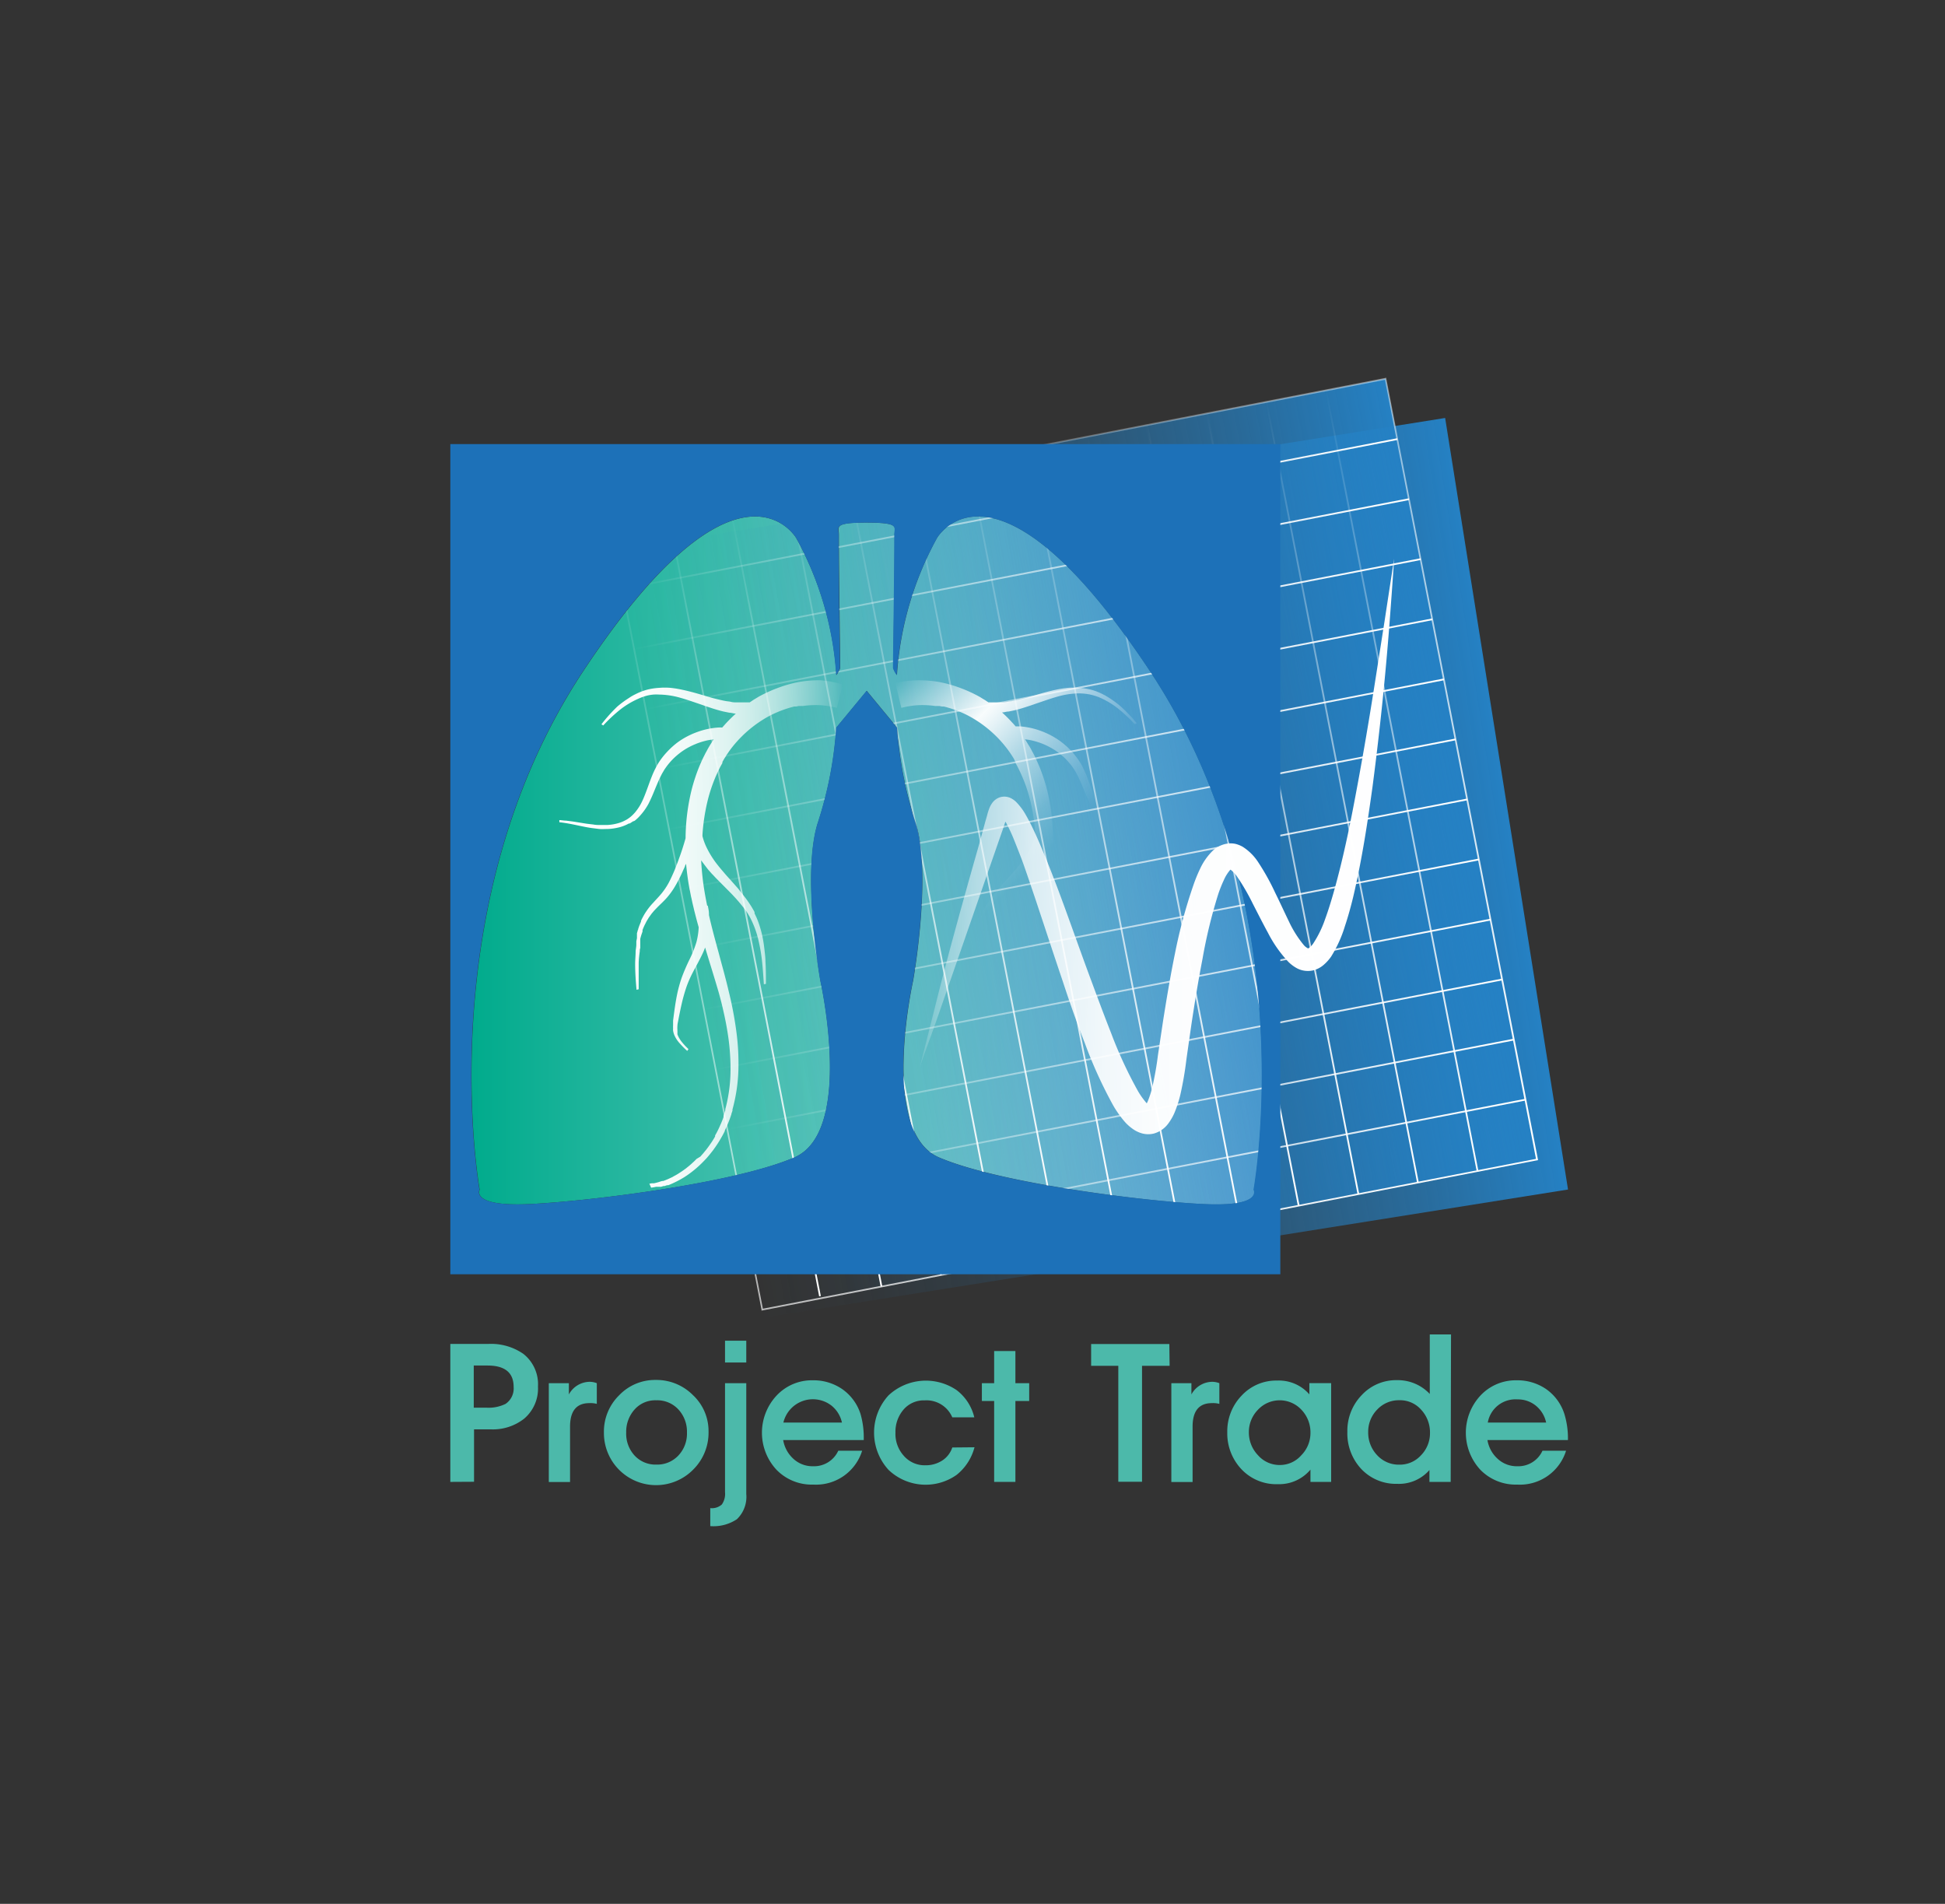
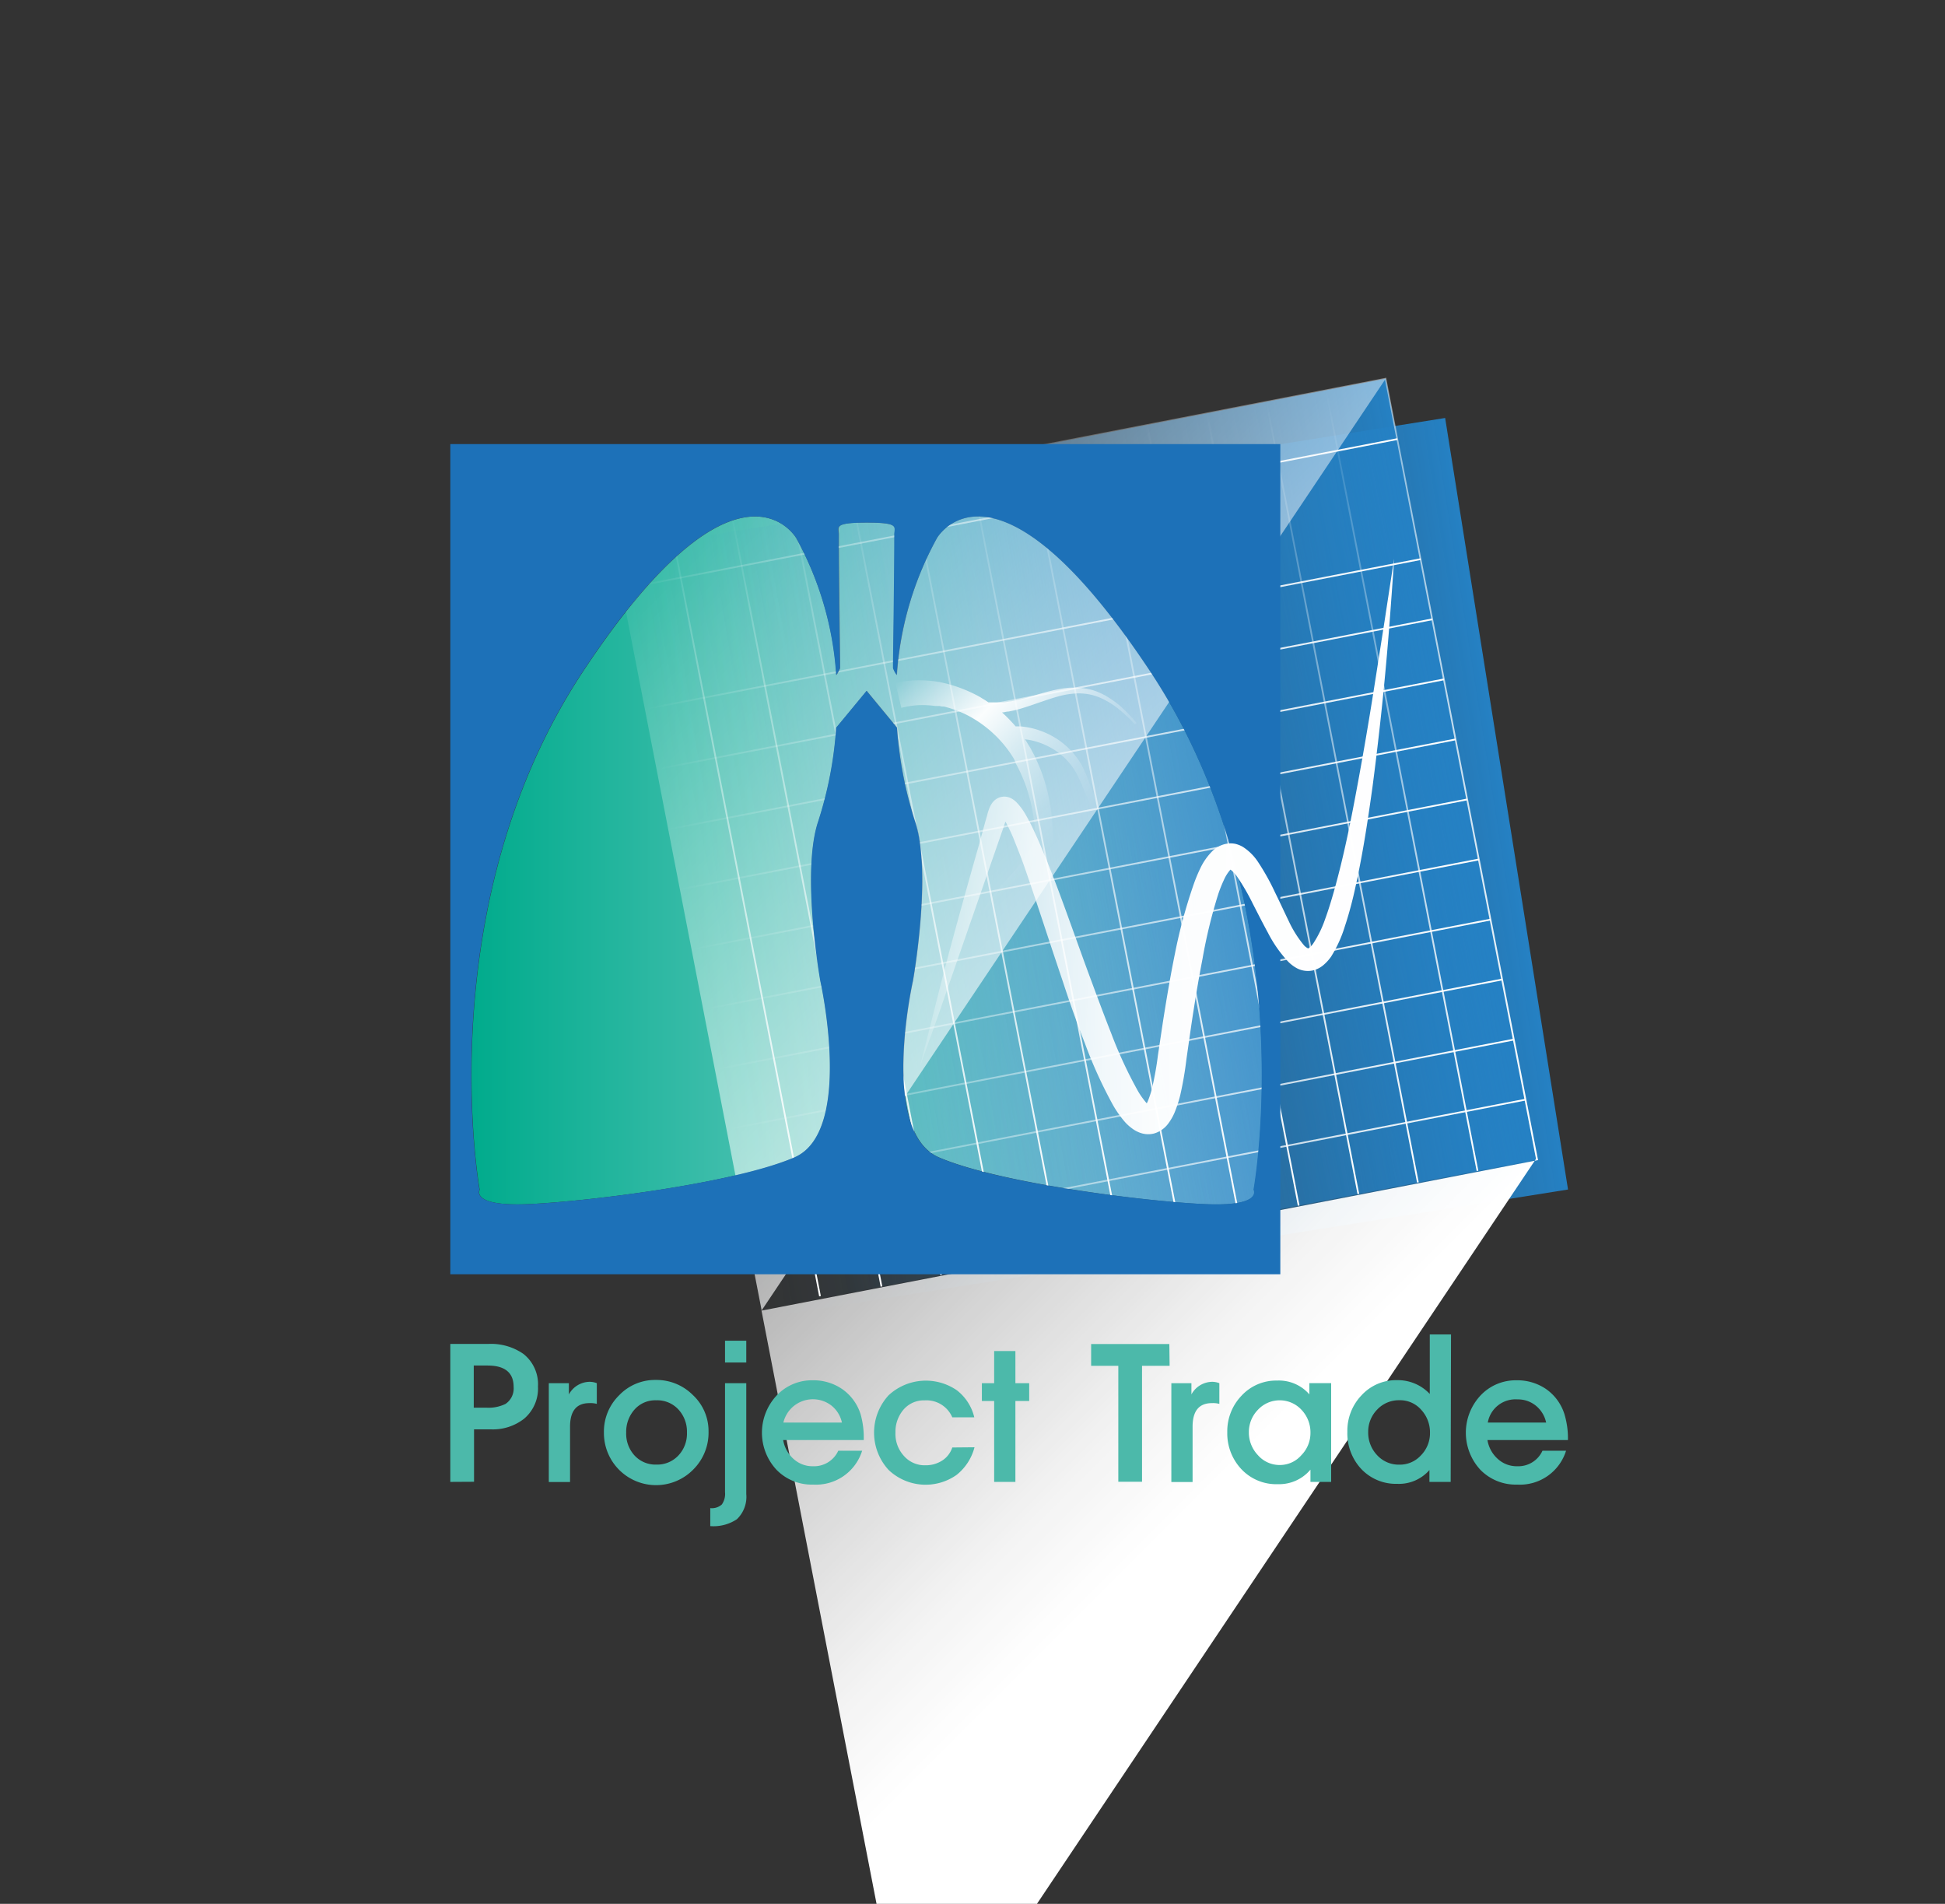
<svg xmlns="http://www.w3.org/2000/svg" xmlns:xlink="http://www.w3.org/1999/xlink" id="Layer_1" data-name="Layer 1" viewBox="0 0 282 276">
  <rect x="0" y="0" width="282" height="276" fill="#333333" stroke="none" />
  <defs>
    <style>.cls-1{fill:url(#linear-gradient);}.cls-2{fill:url(#linear-gradient-2);}.cls-3{fill:url(#linear-gradient-3);}.cls-4{fill:url(#linear-gradient-4);}.cls-5{fill:url(#linear-gradient-5);}.cls-6{fill:url(#linear-gradient-6);}.cls-7{fill:url(#linear-gradient-7);}.cls-8{fill:url(#linear-gradient-8);}.cls-9{fill:url(#linear-gradient-9);}.cls-10{fill:url(#linear-gradient-10);}.cls-11{fill:url(#linear-gradient-11);}.cls-12{fill:url(#linear-gradient-12);}.cls-13{fill:url(#linear-gradient-13);}.cls-14{fill:url(#linear-gradient-14);}.cls-15{fill:url(#linear-gradient-15);}.cls-16{fill:url(#linear-gradient-16);}.cls-17{fill:url(#linear-gradient-17);}.cls-18{fill:url(#linear-gradient-18);}.cls-19{fill:url(#linear-gradient-19);}.cls-20{fill:url(#linear-gradient-20);}.cls-21{fill:url(#linear-gradient-21);}.cls-22{fill:url(#linear-gradient-22);}.cls-23{fill:url(#linear-gradient-23);}.cls-24{fill:url(#linear-gradient-24);}.cls-25{fill:url(#linear-gradient-25);}.cls-26{fill:url(#linear-gradient-26);}.cls-27{fill:url(#linear-gradient-27);}.cls-28{fill:url(#linear-gradient-28);}.cls-29{fill:url(#linear-gradient-29);}.cls-30{fill:url(#linear-gradient-30);}.cls-31{fill:url(#linear-gradient-31);}.cls-32{fill:url(#linear-gradient-32);}.cls-33{fill:url(#linear-gradient-33);}.cls-34{fill:url(#linear-gradient-34);}.cls-35{fill:url(#linear-gradient-35);}.cls-36{fill:url(#linear-gradient-36);}.cls-37{fill:url(#linear-gradient-37);}.cls-38{fill:url(#linear-gradient-38);}.cls-39{fill:url(#linear-gradient-39);}.cls-40{fill:url(#linear-gradient-40);}.cls-41{fill:url(#linear-gradient-41);}.cls-42{fill:url(#linear-gradient-42);}.cls-43{fill:url(#linear-gradient-43);}.cls-44{fill:url(#linear-gradient-44);}.cls-45{fill:url(#linear-gradient-45);}.cls-46{fill:url(#linear-gradient-46);}.cls-47{fill:url(#linear-gradient-47);}.cls-48{fill:url(#linear-gradient-48);}.cls-49{fill:url(#linear-gradient-49);}.cls-50{fill:url(#linear-gradient-50);}.cls-51{fill:url(#linear-gradient-51);}.cls-52{fill:url(#linear-gradient-52);}.cls-53{fill:url(#linear-gradient-53);}.cls-54{fill:url(#linear-gradient-54);}.cls-55{fill:#4cb9aa;}.cls-56{fill:#1d71b8;}.cls-57{fill:url(#linear-gradient-55);}</style>
    <linearGradient id="linear-gradient" x1="182.95" y1="124.74" x2="68.33" y2="124.74" gradientUnits="userSpaceOnUse">
      <stop offset="0" stop-color="#c0e3ec" />
      <stop offset="1" stop-color="#00ab8c" />
    </linearGradient>
    <linearGradient id="linear-gradient-2" x1="168.32" y1="-41.84" x2="289.03" y2="-41.71" gradientTransform="matrix(0.99, 0, 0, 0.94, -66.47, 165.14)" gradientUnits="userSpaceOnUse">
      <stop offset="0" stop-color="#2581c4" stop-opacity="0" />
      <stop offset="0.11" stop-color="#2581c4" stop-opacity="0.03" />
      <stop offset="0.26" stop-color="#2581c4" stop-opacity="0.12" />
      <stop offset="0.43" stop-color="#2581c4" stop-opacity="0.26" />
      <stop offset="0.61" stop-color="#2581c4" stop-opacity="0.46" />
      <stop offset="0.81" stop-color="#2581c4" stop-opacity="0.71" />
      <stop offset="1" stop-color="#2581c4" />
    </linearGradient>
    <linearGradient id="linear-gradient-3" x1="229.05" y1="-188.29" x2="343.67" y2="-188.29" gradientTransform="matrix(1, 0, 0, 0.85, -130.22, 282.24)" xlink:href="#linear-gradient-2" />
    <linearGradient id="linear-gradient-4" x1="99.16" y1="65.85" x2="212.25" y2="178.93" gradientUnits="userSpaceOnUse">
      <stop offset="0" stop-color="#fff" stop-opacity="0" />
      <stop offset="0.14" stop-color="#fff" stop-opacity="0.17" />
      <stop offset="0.46" stop-color="#fff" stop-opacity="0.52" />
      <stop offset="0.72" stop-color="#fff" stop-opacity="0.78" />
      <stop offset="0.9" stop-color="#fff" stop-opacity="0.94" />
      <stop offset="1" stop-color="#fff" />
    </linearGradient>
    <linearGradient id="linear-gradient-5" x1="229.06" y1="-130.84" x2="343.67" y2="-130.84" gradientTransform="matrix(0.98, -0.19, 0.16, 0.83, -94.56, 333.75)" xlink:href="#linear-gradient-2" />
    <linearGradient id="linear-gradient-6" x1="142.28" y1="147.56" x2="187.7" y2="192.99" gradientTransform="matrix(0.98, 0.19, -0.19, 0.98, 35.33, -28.23)" xlink:href="#linear-gradient-4" />
    <linearGradient id="linear-gradient-7" x1="229.06" y1="-141.29" x2="343.67" y2="-141.29" gradientTransform="matrix(0.98, -0.19, 0.16, 0.83, -94.56, 333.75)" xlink:href="#linear-gradient-2" />
    <linearGradient id="linear-gradient-8" x1="140.59" y1="138.85" x2="186.02" y2="184.28" gradientTransform="translate(33.63 -28.06) rotate(10.94)" xlink:href="#linear-gradient-4" />
    <linearGradient id="linear-gradient-9" x1="229.06" y1="-151.73" x2="343.67" y2="-151.73" gradientTransform="matrix(0.98, -0.19, 0.16, 0.83, -94.56, 333.75)" xlink:href="#linear-gradient-2" />
    <linearGradient id="linear-gradient-10" x1="138.9" y1="130.15" x2="184.33" y2="175.57" gradientTransform="translate(31.95 -27.9) rotate(10.94)" xlink:href="#linear-gradient-4" />
    <linearGradient id="linear-gradient-11" x1="229.06" y1="-162.18" x2="343.67" y2="-162.18" gradientTransform="matrix(0.98, -0.19, 0.16, 0.83, -94.56, 333.75)" xlink:href="#linear-gradient-2" />
    <linearGradient id="linear-gradient-12" x1="137.21" y1="121.44" x2="182.64" y2="166.87" gradientTransform="translate(30.28 -27.74) rotate(10.94)" xlink:href="#linear-gradient-4" />
    <linearGradient id="linear-gradient-13" x1="229.06" y1="-172.62" x2="343.67" y2="-172.62" gradientTransform="matrix(0.98, -0.19, 0.16, 0.83, -94.56, 333.75)" xlink:href="#linear-gradient-2" />
    <linearGradient id="linear-gradient-14" x1="135.52" y1="112.73" x2="180.95" y2="158.16" gradientTransform="translate(28.59 -27.57) rotate(10.94)" xlink:href="#linear-gradient-4" />
    <linearGradient id="linear-gradient-15" x1="229.06" y1="-183.07" x2="343.67" y2="-183.07" gradientTransform="matrix(0.98, -0.19, 0.16, 0.83, -94.56, 333.75)" xlink:href="#linear-gradient-2" />
    <linearGradient id="linear-gradient-16" x1="133.83" y1="104.03" x2="179.26" y2="149.46" gradientTransform="translate(26.9 -27.41) rotate(10.94)" xlink:href="#linear-gradient-4" />
    <linearGradient id="linear-gradient-17" x1="229.06" y1="-193.51" x2="343.67" y2="-193.51" gradientTransform="matrix(0.98, -0.19, 0.16, 0.83, -94.56, 333.75)" xlink:href="#linear-gradient-2" />
    <linearGradient id="linear-gradient-18" x1="132.15" y1="95.32" x2="177.57" y2="140.75" gradientTransform="matrix(0.98, 0.19, -0.19, 0.98, 25.23, -27.26)" xlink:href="#linear-gradient-4" />
    <linearGradient id="linear-gradient-19" x1="229.05" y1="-203.96" x2="343.67" y2="-203.96" gradientTransform="matrix(0.98, -0.19, 0.16, 0.83, -94.56, 333.75)" xlink:href="#linear-gradient-2" />
    <linearGradient id="linear-gradient-20" x1="130.46" y1="86.62" x2="175.89" y2="132.05" gradientTransform="matrix(0.98, 0.19, -0.19, 0.98, 23.54, -27.09)" xlink:href="#linear-gradient-4" />
    <linearGradient id="linear-gradient-21" x1="229.05" y1="-214.41" x2="343.67" y2="-214.41" gradientTransform="matrix(0.98, -0.19, 0.16, 0.83, -94.56, 333.75)" xlink:href="#linear-gradient-2" />
    <linearGradient id="linear-gradient-22" x1="128.77" y1="77.91" x2="174.2" y2="123.34" gradientTransform="translate(21.86 -26.93) rotate(10.94)" xlink:href="#linear-gradient-4" />
    <linearGradient id="linear-gradient-23" x1="229.05" y1="-224.85" x2="343.67" y2="-224.85" gradientTransform="matrix(0.98, -0.19, 0.16, 0.83, -94.56, 333.75)" xlink:href="#linear-gradient-2" />
    <linearGradient id="linear-gradient-24" x1="127.08" y1="69.21" x2="172.51" y2="114.64" gradientTransform="translate(20.17 -26.76) rotate(10.94)" xlink:href="#linear-gradient-4" />
    <linearGradient id="linear-gradient-25" x1="229.05" y1="-235.3" x2="343.67" y2="-235.3" gradientTransform="matrix(0.98, -0.19, 0.16, 0.83, -94.56, 333.75)" xlink:href="#linear-gradient-2" />
    <linearGradient id="linear-gradient-26" x1="125.39" y1="60.5" x2="170.82" y2="105.93" gradientTransform="translate(18.49 -26.61) rotate(10.94)" xlink:href="#linear-gradient-4" />
    <linearGradient id="linear-gradient-27" x1="229.05" y1="-245.74" x2="343.67" y2="-245.74" gradientTransform="matrix(0.98, -0.19, 0.16, 0.83, -94.56, 333.75)" xlink:href="#linear-gradient-2" />
    <linearGradient id="linear-gradient-28" x1="123.71" y1="51.8" x2="169.13" y2="97.22" gradientTransform="translate(16.8 -26.44) rotate(10.94)" xlink:href="#linear-gradient-4" />
    <linearGradient id="linear-gradient-29" x1="334.85" y1="-188.29" x2="334.86" y2="-188.29" gradientTransform="matrix(0.98, -0.19, 0.16, 0.83, -94.56, 333.75)" xlink:href="#linear-gradient-2" />
    <linearGradient id="linear-gradient-30" x1="169.41" y1="79.34" x2="237.07" y2="147" gradientTransform="translate(25.26 -36.62) rotate(10.98)" xlink:href="#linear-gradient-4" />
    <linearGradient id="linear-gradient-31" x1="326.04" y1="-188.29" x2="326.04" y2="-188.29" gradientTransform="matrix(0.98, -0.19, 0.16, 0.83, -94.56, 333.75)" xlink:href="#linear-gradient-2" />
    <linearGradient id="linear-gradient-32" x1="160.76" y1="81.02" x2="228.42" y2="148.68" gradientTransform="translate(25.42 -34.95) rotate(10.98)" xlink:href="#linear-gradient-4" />
    <linearGradient id="linear-gradient-33" x1="317.22" y1="-188.29" x2="317.22" y2="-188.29" gradientTransform="matrix(0.98, -0.19, 0.16, 0.83, -94.56, 333.75)" xlink:href="#linear-gradient-2" />
    <linearGradient id="linear-gradient-34" x1="152.12" y1="82.7" x2="219.78" y2="150.35" gradientTransform="translate(25.59 -33.27) rotate(10.98)" xlink:href="#linear-gradient-4" />
    <linearGradient id="linear-gradient-35" x1="308.4" y1="-188.29" x2="308.41" y2="-188.29" gradientTransform="matrix(0.98, -0.19, 0.16, 0.83, -94.56, 333.75)" xlink:href="#linear-gradient-2" />
    <linearGradient id="linear-gradient-36" x1="143.48" y1="84.37" x2="211.14" y2="152.03" gradientTransform="translate(25.75 -31.59) rotate(10.98)" xlink:href="#linear-gradient-4" />
    <linearGradient id="linear-gradient-37" x1="299.59" y1="-188.29" x2="299.59" y2="-188.29" gradientTransform="matrix(0.98, -0.19, 0.16, 0.83, -94.56, 333.75)" xlink:href="#linear-gradient-2" />
    <linearGradient id="linear-gradient-38" x1="134.84" y1="86.05" x2="202.5" y2="153.71" gradientTransform="translate(25.91 -29.92) rotate(10.98)" xlink:href="#linear-gradient-4" />
    <linearGradient id="linear-gradient-39" x1="290.77" y1="-188.29" x2="290.77" y2="-188.29" gradientTransform="matrix(0.98, -0.19, 0.16, 0.83, -94.56, 333.75)" xlink:href="#linear-gradient-2" />
    <linearGradient id="linear-gradient-40" x1="126.2" y1="87.72" x2="193.86" y2="155.38" gradientTransform="translate(26.07 -28.24) rotate(10.98)" xlink:href="#linear-gradient-4" />
    <linearGradient id="linear-gradient-41" x1="281.95" y1="-188.29" x2="281.96" y2="-188.29" gradientTransform="matrix(0.98, -0.19, 0.16, 0.83, -94.56, 333.75)" xlink:href="#linear-gradient-2" />
    <linearGradient id="linear-gradient-42" x1="117.55" y1="89.4" x2="185.21" y2="157.06" gradientTransform="translate(26.23 -26.57) rotate(10.98)" xlink:href="#linear-gradient-4" />
    <linearGradient id="linear-gradient-43" x1="273.14" y1="-188.29" x2="273.14" y2="-188.29" gradientTransform="matrix(0.98, -0.19, 0.16, 0.83, -94.56, 333.75)" xlink:href="#linear-gradient-2" />
    <linearGradient id="linear-gradient-44" x1="108.91" y1="91.07" x2="176.57" y2="158.73" gradientTransform="translate(26.39 -24.89) rotate(10.98)" xlink:href="#linear-gradient-4" />
    <linearGradient id="linear-gradient-45" x1="264.32" y1="-188.29" x2="264.32" y2="-188.29" gradientTransform="matrix(0.98, -0.19, 0.16, 0.83, -94.56, 333.75)" xlink:href="#linear-gradient-2" />
    <linearGradient id="linear-gradient-46" x1="100.27" y1="92.75" x2="167.93" y2="160.41" gradientTransform="translate(26.55 -23.22) rotate(10.98)" xlink:href="#linear-gradient-4" />
    <linearGradient id="linear-gradient-47" x1="255.5" y1="-188.29" x2="255.51" y2="-188.29" gradientTransform="matrix(0.98, -0.19, 0.16, 0.83, -94.56, 333.75)" xlink:href="#linear-gradient-2" />
    <linearGradient id="linear-gradient-48" x1="91.63" y1="94.43" x2="159.29" y2="162.09" gradientTransform="translate(26.71 -21.54) rotate(10.98)" xlink:href="#linear-gradient-4" />
    <linearGradient id="linear-gradient-49" x1="246.69" y1="-188.29" x2="246.69" y2="-188.29" gradientTransform="matrix(0.98, -0.19, 0.16, 0.83, -94.56, 333.75)" xlink:href="#linear-gradient-2" />
    <linearGradient id="linear-gradient-50" x1="82.99" y1="96.1" x2="150.65" y2="163.76" gradientTransform="translate(26.87 -19.86) rotate(10.98)" xlink:href="#linear-gradient-4" />
    <linearGradient id="linear-gradient-51" x1="237.87" y1="-188.29" x2="237.87" y2="-188.29" gradientTransform="matrix(0.98, -0.19, 0.16, 0.83, -94.56, 333.75)" xlink:href="#linear-gradient-2" />
    <linearGradient id="linear-gradient-52" x1="74.34" y1="97.78" x2="142" y2="165.44" gradientTransform="translate(27.03 -18.19) rotate(10.98)" xlink:href="#linear-gradient-4" />
    <linearGradient id="linear-gradient-53" x1="81.27" y1="135.45" x2="122.21" y2="135.45" gradientUnits="userSpaceOnUse">
      <stop offset="0" stop-color="#fff" />
      <stop offset="0.24" stop-color="#fff" stop-opacity="0.99" />
      <stop offset="0.38" stop-color="#fff" stop-opacity="0.96" />
      <stop offset="0.49" stop-color="#fff" stop-opacity="0.9" />
      <stop offset="0.59" stop-color="#fff" stop-opacity="0.83" />
      <stop offset="0.68" stop-color="#fff" stop-opacity="0.73" />
      <stop offset="0.76" stop-color="#fff" stop-opacity="0.6" />
      <stop offset="0.83" stop-color="#fff" stop-opacity="0.46" />
      <stop offset="0.9" stop-color="#fff" stop-opacity="0.29" />
      <stop offset="0.97" stop-color="#fff" stop-opacity="0.1" />
      <stop offset="1" stop-color="#fff" stop-opacity="0" />
    </linearGradient>
    <linearGradient id="linear-gradient-54" x1="6664.46" y1="154.47" x2="6714.97" y2="103.97" gradientTransform="matrix(-1, 0, 0, 1, 6839.84, 0)" gradientUnits="userSpaceOnUse">
      <stop offset="0" stop-color="#fff" stop-opacity="0" />
      <stop offset="0.54" stop-color="#fff" stop-opacity="0" />
      <stop offset="0.56" stop-color="#fff" stop-opacity="0.04" />
      <stop offset="0.61" stop-color="#fff" stop-opacity="0.14" />
      <stop offset="0.66" stop-color="#fff" stop-opacity="0.31" />
      <stop offset="0.73" stop-color="#fff" stop-opacity="0.55" />
      <stop offset="0.8" stop-color="#fff" stop-opacity="0.85" />
      <stop offset="0.83" stop-color="#fff" stop-opacity="0.96" />
      <stop offset="1" stop-color="#fff" stop-opacity="0" />
    </linearGradient>
    <linearGradient id="linear-gradient-55" x1="131.29" y1="122.75" x2="204.32" y2="122.75" gradientUnits="userSpaceOnUse">
      <stop offset="0" stop-color="#fff" stop-opacity="0" />
      <stop offset="0.01" stop-color="#fff" stop-opacity="0.04" />
      <stop offset="0.05" stop-color="#fff" stop-opacity="0.22" />
      <stop offset="0.09" stop-color="#fff" stop-opacity="0.39" />
      <stop offset="0.14" stop-color="#fff" stop-opacity="0.53" />
      <stop offset="0.2" stop-color="#fff" stop-opacity="0.66" />
      <stop offset="0.25" stop-color="#fff" stop-opacity="0.77" />
      <stop offset="0.32" stop-color="#fff" stop-opacity="0.85" />
      <stop offset="0.4" stop-color="#fff" stop-opacity="0.92" />
      <stop offset="0.49" stop-color="#fff" stop-opacity="0.97" />
      <stop offset="0.63" stop-color="#fff" stop-opacity="0.99" />
      <stop offset="1" stop-color="#fff" />
    </linearGradient>
  </defs>
  <path class="cls-1" d="M166.74,97.32C144.26,63.4,135.85,78,135.85,78a47.71,47.71,0,0,0-5.8,19.86v0a3.74,3.74,0,0,1-.54-1c0-.83,0-.76,0-.76s.23-13.86.19-18.61c0-1.07.81-1.69-3.83-1.73h-.41c-4.64,0-3.82.66-3.83,1.73,0,4.75.19,18.61.19,18.61s0-.07,0,.76a3.72,3.72,0,0,1-.55,1v0A47.54,47.54,0,0,0,115.44,78S107,63.4,84.55,97.32s-15,75.16-15,75.16-1.38,2.49,7.31,2.07,29.65-3,38.33-6.76,3.77-25.59,3.77-25.59-2.8-15.64-.32-23.09a56.29,56.29,0,0,0,2.62-13.62v0l4.41-5.34,4.41,5.34v0a56.22,56.22,0,0,0,2.63,13.62c2.48,7.45-.32,23.09-.32,23.09s-4.92,21.87,3.76,25.59,29.65,6.35,38.34,6.76,7.31-2.07,7.31-2.07S189.22,131.25,166.74,97.32Z" />
  <rect class="cls-2" x="99.98" y="69.27" width="119.19" height="113.26" transform="translate(-17.81 26.66) rotate(-9.05)" />
  <rect class="cls-3" x="98.49" y="64.75" width="114.44" height="115.28" transform="translate(-20.45 31.88) rotate(-10.98)" />
-   <path class="cls-4" d="M110.41,190l0-.13L88.41,76.6,201,54.76l0,.13,22,113.29ZM88.71,76.8l21.9,112.92L222.7,168,200.8,55.06Z" />
+   <path class="cls-4" d="M110.41,190l0-.13L88.41,76.6,201,54.76l0,.13,22,113.29Zl21.9,112.92L222.7,168,200.8,55.06Z" />
  <line class="cls-5" x1="108.82" y1="181.16" x2="221.16" y2="159.38" />
  <rect class="cls-6" x="107.77" y="170.14" width="114.44" height="0.25" transform="translate(-29.33 34.42) rotate(-10.94)" />
  <line class="cls-7" x1="107.13" y1="172.46" x2="219.48" y2="150.67" />
  <rect class="cls-8" x="106.08" y="161.44" width="114.44" height="0.25" transform="translate(-27.7 33.93) rotate(-10.94)" />
  <line class="cls-9" x1="105.44" y1="163.75" x2="217.79" y2="141.97" />
  <rect class="cls-10" x="104.39" y="152.73" width="114.44" height="0.25" transform="translate(-26.08 33.45) rotate(-10.94)" />
  <line class="cls-11" x1="103.75" y1="155.05" x2="216.1" y2="133.26" />
  <rect class="cls-12" x="102.71" y="144.03" width="114.44" height="0.25" transform="translate(-24.46 32.99) rotate(-10.94)" />
  <line class="cls-13" x1="102.06" y1="146.34" x2="214.41" y2="124.56" />
  <rect class="cls-14" x="101.02" y="135.32" width="114.44" height="0.25" transform="translate(-22.83 32.5) rotate(-10.94)" />
  <line class="cls-15" x1="100.38" y1="137.64" x2="212.72" y2="115.85" />
  <rect class="cls-16" x="99.33" y="126.62" width="114.44" height="0.25" transform="translate(-21.21 32.02) rotate(-10.94)" />
  <line class="cls-17" x1="98.69" y1="128.93" x2="211.03" y2="107.14" />
  <rect class="cls-18" x="97.64" y="117.91" width="114.44" height="0.25" transform="translate(-19.59 31.55) rotate(-10.94)" />
  <line class="cls-19" x1="97" y1="120.23" x2="209.35" y2="98.44" />
  <rect class="cls-20" x="95.95" y="109.21" width="114.44" height="0.25" transform="translate(-17.97 31.07) rotate(-10.94)" />
  <line class="cls-21" x1="95.31" y1="111.52" x2="207.66" y2="89.73" />
  <rect class="cls-22" x="94.26" y="100.5" width="114.44" height="0.25" transform="translate(-16.35 30.59) rotate(-10.94)" />
-   <line class="cls-23" x1="93.62" y1="102.82" x2="205.97" y2="81.03" />
  <rect class="cls-24" x="92.58" y="91.79" width="114.44" height="0.25" transform="translate(-14.72 30.1) rotate(-10.94)" />
  <line class="cls-25" x1="91.93" y1="94.11" x2="204.28" y2="72.32" />
-   <rect class="cls-26" x="90.89" y="83.09" width="114.44" height="0.25" transform="translate(-13.11 29.63) rotate(-10.94)" />
  <line class="cls-27" x1="90.25" y1="85.4" x2="202.59" y2="63.62" />
  <rect class="cls-28" x="89.2" y="74.38" width="114.44" height="0.25" transform="translate(-11.48 29.15) rotate(-10.94)" />
  <line class="cls-29" x1="192.26" y1="56.59" x2="214.21" y2="169.76" />
  <rect class="cls-30" x="203.11" y="55.53" width="0.25" height="115.28" transform="translate(-17.83 40.76) rotate(-10.98)" />
  <line class="cls-31" x1="183.62" y1="58.26" x2="205.57" y2="171.44" />
  <rect class="cls-32" x="194.47" y="57.21" width="0.25" height="115.28" transform="translate(-18.31 39.15) rotate(-10.98)" />
  <line class="cls-33" x1="174.98" y1="59.94" x2="196.93" y2="173.11" />
  <rect class="cls-34" x="185.83" y="58.88" width="0.25" height="115.28" transform="translate(-18.78 37.53) rotate(-10.98)" />
  <line class="cls-35" x1="166.34" y1="61.61" x2="188.28" y2="174.79" />
  <rect class="cls-36" x="177.18" y="60.56" width="0.25" height="115.28" transform="translate(-19.26 35.92) rotate(-10.98)" />
  <line class="cls-37" x1="157.69" y1="63.29" x2="179.64" y2="176.46" />
  <rect class="cls-38" x="168.54" y="62.24" width="0.25" height="115.28" transform="translate(-19.74 34.3) rotate(-10.98)" />
  <line class="cls-39" x1="149.05" y1="64.97" x2="171" y2="178.14" />
  <rect class="cls-40" x="159.9" y="63.91" width="0.25" height="115.28" transform="translate(-20.21 32.69) rotate(-10.98)" />
  <line class="cls-41" x1="140.41" y1="66.64" x2="162.36" y2="179.81" />
  <rect class="cls-42" x="151.26" y="65.59" width="0.25" height="115.28" transform="translate(-20.69 31.07) rotate(-10.98)" />
  <line class="cls-43" x1="131.77" y1="68.32" x2="153.72" y2="181.49" />
  <rect class="cls-44" x="142.62" y="67.26" width="0.25" height="115.28" transform="translate(-21.17 29.46) rotate(-10.98)" />
  <line class="cls-45" x1="123.13" y1="69.99" x2="145.07" y2="183.17" />
  <rect class="cls-46" x="133.97" y="68.94" width="0.25" height="115.28" transform="translate(-21.65 27.85) rotate(-10.98)" />
  <line class="cls-47" x1="114.48" y1="71.67" x2="136.43" y2="184.84" />
  <rect class="cls-48" x="125.33" y="70.62" width="0.25" height="115.28" transform="translate(-22.12 26.23) rotate(-10.98)" />
  <line class="cls-49" x1="105.84" y1="73.35" x2="127.79" y2="186.52" />
  <rect class="cls-50" x="116.69" y="72.29" width="0.25" height="115.28" transform="translate(-22.6 24.62) rotate(-10.98)" />
  <line class="cls-51" x1="97.2" y1="75.02" x2="119.15" y2="188.19" />
  <rect class="cls-52" x="108.05" y="73.97" width="0.25" height="115.28" transform="matrix(0.98, -0.19, 0.19, 0.98, -23.08, 23)" />
-   <path class="cls-53" d="M119,98.62a16.74,16.74,0,0,0-3.17.25,18,18,0,0,0-3,.84A20.07,20.07,0,0,0,110,101l-.33.2-.33.2-.16.1-.16.11-.32.21,0,0-.41,0-.75,0c-.26,0-.51,0-.77,0s-.51,0-.77-.07-.52-.07-.77-.12c-.52-.09-1-.21-1.55-.35q-.39-.09-.78-.21l-.78-.23c-1-.3-2.11-.62-3.21-.85a15.11,15.11,0,0,0-1.66-.27,9.77,9.77,0,0,0-1.71,0,9,9,0,0,0-1.7.26,8.45,8.45,0,0,0-.81.26c-.27.1-.53.22-.78.34l-.38.19-.37.21-.7.46a14.58,14.58,0,0,0-1.31,1A23.26,23.26,0,0,0,87.2,105l.26.17a22.47,22.47,0,0,1,2.36-2.22,12.05,12.05,0,0,1,2.72-1.65A7.78,7.78,0,0,1,94,100.8a6.49,6.49,0,0,1,.77-.11,6.79,6.79,0,0,1,.78,0,11.76,11.76,0,0,1,3.1.47c1,.28,2,.64,3.07,1l.77.27.79.26c.53.17,1.07.33,1.63.46l.83.17c.28,0,.57.1.85.13h.1c-.51.46-1,.94-1.47,1.45l-.51.57a5.83,5.83,0,0,0-.59,0,11.27,11.27,0,0,0-2.09.35,12.27,12.27,0,0,0-2,.74,11.24,11.24,0,0,0-1.8,1.07A11.56,11.56,0,0,0,96.72,109a10.72,10.72,0,0,0-1.28,1.65l-.13.23-.07.11-.06.12-.12.23-.12.23c-.15.31-.29.62-.41.93-.26.63-.47,1.25-.7,1.87s-.45,1.21-.72,1.78a7.4,7.4,0,0,1-1,1.58,5.62,5.62,0,0,1-.64.65,4.22,4.22,0,0,1-.36.27l-.19.13-.2.11a5.23,5.23,0,0,1-.84.37,7,7,0,0,1-.9.23,7.52,7.52,0,0,1-.94.11c-.32,0-.64,0-1,0s-.64,0-1-.07l-1-.12-1.94-.31-1-.13c-.33,0-.66-.07-1-.08l0,.31c1.29.13,2.56.45,3.85.7.33.06.65.12,1,.16s.66.09,1,.12.67,0,1,0a7,7,0,0,0,1-.08,8.9,8.9,0,0,0,1-.21,5.88,5.88,0,0,0,1-.39l.23-.12.06,0,.06,0,.11-.07.11-.07.11-.07.11-.08L92,119a5.86,5.86,0,0,0,.77-.72A8.8,8.8,0,0,0,94,116.57c.31-.6.58-1.22.83-1.83s.5-1.21.76-1.79q.21-.44.42-.84l.24-.4a2.12,2.12,0,0,1,.12-.2l.13-.19a9.9,9.9,0,0,1,1.19-1.4,10.59,10.59,0,0,1,1.43-1.15,10.44,10.44,0,0,1,1.62-.86,10.58,10.58,0,0,1,1.73-.56c.33-.07.65-.12,1-.16l-.06.1a.91.91,0,0,0-.11.16l-.1.16-.21.33-.19.32-.19.33-.18.34c-.06.11-.13.22-.18.33l-.17.34-.09.17-.08.17a24,24,0,0,0-1.12,2.8,24.64,24.64,0,0,0-.77,2.89,30.14,30.14,0,0,0-.62,5.89v0c-.14.49-.29,1-.44,1.46l-.14.43-.15.44c-.1.29-.21.57-.31.86l-.16.43-.08.21-.09.22-.16.42-.18.43c-.24.55-.49,1.1-.77,1.62a9.93,9.93,0,0,1-1,1.48c-.37.45-.8.89-1.22,1.36a8.93,8.93,0,0,0-.63.73l-.15.2-.07.09-.07.11-.14.2-.13.2c-.17.28-.32.56-.47.85l-.1.22,0,.11-.05.12-.09.22-.09.22c-.06.15-.11.31-.16.46s0,.15-.07.23,0,.15-.07.23l-.06.23,0,.11,0,.12,0,.23c0,.08,0,.16,0,.24l-.09.46,0,.24,0,.23c0,.32-.07.63-.1.95,0,.62-.07,1.25-.07,1.88,0,1.25.09,2.49.2,3.73l.31-.08c0-.61,0-1.23,0-1.85s0-1.23,0-1.84.08-1.22.16-1.83c0-.15,0-.3.07-.45l0-.23a1.7,1.7,0,0,0,0-.22l0-.22,0-.11,0-.11,0-.23a2.25,2.25,0,0,1,0-.22,8.52,8.52,0,0,1,.26-.86l.07-.21,0-.11a.3.3,0,0,1,0-.1l.08-.21.09-.21c.06-.14.12-.27.19-.4a1966866193406.81,1966866193406.81,0,0,0,.2-.4l.11-.19.06-.1.06-.09.11-.19.13-.18.26-.36a2.09,2.09,0,0,1,.14-.17l.14-.17c.19-.22.4-.43.61-.65.43-.43.9-.85,1.33-1.34a11,11,0,0,0,1.15-1.58c.33-.55.63-1.12.9-1.69.07-.14.13-.28.2-.43l.19-.43a2,2,0,0,0,.1-.21l.1-.22c0-.12.11-.25.16-.38.07.71.15,1.42.25,2.12.07.49.15,1,.24,1.45,0,.12.05.24.07.35l.07.36.07.36a3.59,3.59,0,0,0,.08.35l.15.71.17.71.08.35.09.35.18.7c.12.46.25.93.38,1.39a10,10,0,0,1-.33,2.17,16.07,16.07,0,0,1-1,2.51,27.86,27.86,0,0,0-1.12,2.6,19.54,19.54,0,0,0-.74,2.77c-.18.93-.31,1.86-.43,2.78l-.09.7c0,.23,0,.48,0,.72a2.41,2.41,0,0,0,0,.38,2.35,2.35,0,0,0,0,.37,3.08,3.08,0,0,0,.22.73,4.43,4.43,0,0,0,.83,1.2,11.85,11.85,0,0,0,1,1l.18-.26-.49-.49c-.15-.17-.31-.34-.45-.52a4,4,0,0,1-.38-.54,3.52,3.52,0,0,1-.28-.59.88.88,0,0,1,0-.15l0-.15,0-.16a.78.78,0,0,1,0-.16,3.42,3.42,0,0,1,0-.64c0-.22.06-.44.1-.66l.13-.68c.18-.91.37-1.81.6-2.7.12-.44.25-.88.39-1.31s.3-.85.48-1.26c.35-.82.8-1.62,1.24-2.44.22-.42.44-.84.65-1.28s.29-.64.42-1c.67,2.21,1.36,4.4,2,6.6l.18.68.09.34.09.34c.11.45.22.91.32,1.37.21.91.39,1.82.54,2.74a33.35,33.35,0,0,1,.47,5.55,22.47,22.47,0,0,1-.67,5.48l-.09.33,0,.17-.05.17-.1.32-.11.33c0,.06,0,.11,0,.16l-.06.17-.12.32c-.09.21-.17.43-.27.63-.18.43-.38.84-.6,1.25l-.17.3,0,.07,0,.08-.09.15c-.11.2-.24.39-.36.59-.26.38-.52.76-.8,1.12l-.11.14-.11.13-.22.27c-.07.09-.15.17-.23.26l-.11.13-.12.13L101,168l-.24.24-.12.12-.13.12-.25.23c-.18.16-.35.31-.53.45l-.14.11-.06.05-.07.06-.28.2a.71.71,0,0,1-.14.1l-.14.1-.29.19-.29.19-.3.18-.15.08-.15.08-.3.17-.63.29-.16.06-.16.07-.32.12-.08,0-.08,0-.17.05-.33.11-.33.09-.34.08-.16,0-.17,0-.34.06.26.58.36-.06.36-.07.18,0,.17,0,.18,0,.18,0,.35-.11.09,0,.08,0,.17-.06.18-.06.08,0,.09,0,.34-.14.17-.07.16-.07.17-.08.17-.08.32-.16.32-.17.16-.09.16-.09.32-.19c.2-.13.41-.26.6-.4a15.47,15.47,0,0,0,2.22-1.9l.25-.26.13-.14.12-.13.24-.28.23-.28a1.34,1.34,0,0,0,.11-.14l.12-.15.22-.28.21-.3.11-.15.1-.15c.28-.4.53-.82.77-1.24.12-.21.24-.42.35-.64l.08-.16.05-.09,0-.08.15-.33q.31-.66.57-1.35l.24-.69c0-.12.07-.24.1-.35l.06-.18,0-.17a24.46,24.46,0,0,0,.86-5.76,34.91,34.91,0,0,0-.33-5.78,53.17,53.17,0,0,0-1.09-5.65c-.11-.47-.22-.93-.34-1.39l-.18-.7-.18-.69c-.25-.91-.5-1.83-.74-2.74-.5-1.83-1-3.65-1.41-5.47l0-.15c0-.41-.09-.82-.17-1.22l-.09,0c-.28-1.37-.52-2.74-.67-4.12-.09-.81-.16-1.63-.2-2.45.33.46.67.9,1,1.33l.55.62.15.15.14.15.28.3,1.15,1.16,1.13,1.14c.36.38.72.77,1.06,1.17s.66.81,1,1.24l.22.32.2.33a1,1,0,0,0,.1.17l.09.17.09.17.09.18a13.84,13.84,0,0,1,1.06,3,25.56,25.56,0,0,1,.53,3.15c.11,1.07.18,2.14.25,3.22l.3-.06c0-1.08,0-2.16-.07-3.24,0-.54-.07-1.08-.13-1.62s-.13-1.08-.23-1.62a15.09,15.09,0,0,0-.39-1.61,12.62,12.62,0,0,0-.56-1.56l-.09-.19-.09-.19-.09-.19,0-.09,0-.09c-.06-.13-.13-.25-.2-.37l-.21-.36a16.56,16.56,0,0,0-.94-1.37c-.34-.44-.69-.86-1-1.28l-1.08-1.22c-.36-.4-.72-.79-1.06-1.2l-.26-.3-.25-.3c-.17-.2-.33-.41-.49-.61a13.55,13.55,0,0,1-1.58-2.61,8.79,8.79,0,0,1-.48-1.39V121a28.63,28.63,0,0,1,.72-4.81,22.54,22.54,0,0,1,1.85-5l.08-.15.08-.14.16-.29a.16.16,0,0,1,0-.07l0-.08.08-.14L105,110l.18-.28.09-.14a.64.64,0,0,1,.08-.14l.19-.27.18-.27a17,17,0,0,1,1.69-2,17.51,17.51,0,0,1,4.15-3.12,16.44,16.44,0,0,1,2.37-1c.4-.14.81-.25,1.23-.36l.07,0h.08l.16,0,.31-.07.31,0,.15,0,.16,0a13.1,13.1,0,0,1,2.5-.12,12.44,12.44,0,0,1,2.43.39l.87-3.38A15.65,15.65,0,0,0,119,98.62Z" />
  <path class="cls-54" d="M133,98.62a16.74,16.74,0,0,1,3.17.25,18.52,18.52,0,0,1,3,.84A20,20,0,0,1,142,101a3.62,3.62,0,0,1,.33.2l.33.2.17.1.16.11.32.21,0,0,.42,0,.75,0c.25,0,.51,0,.76,0s.52,0,.78-.07l.77-.12c.52-.09,1-.21,1.55-.35.26-.06.51-.13.77-.21l.79-.23c1-.3,2.1-.62,3.2-.85a15.69,15.69,0,0,1,1.67-.27,9.73,9.73,0,0,1,1.71,0,8.74,8.74,0,0,1,1.69.26,7.81,7.81,0,0,1,.82.26c.26.1.52.22.78.34l.37.19.37.21c.24.15.48.3.71.46a13.16,13.16,0,0,1,1.3,1,22.33,22.33,0,0,1,2.28,2.39l-.26.17a23.5,23.5,0,0,0-2.36-2.22,12.05,12.05,0,0,0-2.72-1.65,8.25,8.25,0,0,0-1.49-.46,8.6,8.6,0,0,0-1.55-.15,11.76,11.76,0,0,0-3.1.47c-1,.28-2,.64-3.07,1l-.78.27-.79.26c-.53.17-1.07.33-1.62.46l-.83.17c-.29,0-.57.1-.86.13h-.09a20,20,0,0,1,1.46,1.45c.18.18.35.38.51.57q.3,0,.6,0a11.27,11.27,0,0,1,2.09.35,12.27,12.27,0,0,1,2,.74,11.7,11.7,0,0,1,1.8,1.07,12.19,12.19,0,0,1,1.57,1.39,11.31,11.31,0,0,1,1.27,1.65l.14.23.06.11a.75.75,0,0,0,.07.12l.12.23a1.63,1.63,0,0,1,.11.23c.16.31.29.62.42.93.25.63.47,1.25.69,1.87s.45,1.21.72,1.78a7.44,7.44,0,0,0,1,1.58,4.91,4.91,0,0,0,.64.65,2.42,2.42,0,0,0,.36.27l.19.13.19.11a5,5,0,0,0,.85.37,6.59,6.59,0,0,0,.9.23,7.31,7.31,0,0,0,.94.11c.32,0,.64,0,1,0s.64,0,1-.07.64-.08,1-.12l1.95-.31,1-.13c.33,0,.66-.07,1-.08l0,.31c-1.29.13-2.55.45-3.85.7-.32.06-.65.12-1,.16s-.66.09-1,.12-.67,0-1,0a7,7,0,0,1-1-.08,8.62,8.62,0,0,1-1-.21,5.78,5.78,0,0,1-1-.39l-.24-.12,0,0-.06,0-.11-.07-.12-.07-.1-.07-.11-.08L160,119a6.56,6.56,0,0,1-.77-.72,8.75,8.75,0,0,1-1.15-1.72,19.84,19.84,0,0,1-.83-1.83c-.26-.61-.5-1.21-.77-1.79q-.19-.44-.42-.84c-.07-.14-.15-.27-.23-.4l-.12-.2a1.27,1.27,0,0,1-.13-.19,9.9,9.9,0,0,0-1.19-1.4,10.59,10.59,0,0,0-1.43-1.15,11.43,11.43,0,0,0-1.62-.86,10.69,10.69,0,0,0-1.74-.56c-.32-.07-.65-.12-1-.16a.36.36,0,0,1,.07.1l.11.16.1.16.2.33.2.32.19.33.18.34.18.33.17.34.08.17.08.17a24.09,24.09,0,0,1,1.13,2.8,26.78,26.78,0,0,1,.77,2.89,31.75,31.75,0,0,1,.62,5.89v0c.14.49.28,1,.44,1.46l.14.43.15.44.3.86c.06.14.11.29.17.43l.08.21.08.22.17.42.18.43a16,16,0,0,0,.77,1.62,9.21,9.21,0,0,0,1,1.48c.36.45.79.89,1.22,1.36.21.23.43.47.63.73l.14.2.08.09.07.11.13.2a1.37,1.37,0,0,1,.13.2,7.9,7.9,0,0,1,.47.85l.11.22,0,.11,0,.12.1.22a2,2,0,0,1,.08.22c.06.15.11.31.16.46a3080808017004.44,3080808017004.44,0,0,1,.14.46l.06.23,0,.11,0,.12.06.23a2,2,0,0,0,0,.24c0,.15.05.31.08.46a2,2,0,0,1,0,.24l0,.23c0,.32.08.63.1.95a16.79,16.79,0,0,1,.07,1.88c0,1.25-.09,2.49-.2,3.73l-.3-.08c0-.61,0-1.23.05-1.85s0-1.23,0-1.84-.08-1.22-.16-1.83c0-.15-.05-.3-.07-.45s0-.15,0-.23a1.7,1.7,0,0,0,0-.22l0-.22,0-.11,0-.11,0-.23a1.42,1.42,0,0,1-.05-.22c-.08-.29-.17-.58-.26-.86l-.07-.21,0-.11a1,1,0,0,0,0-.1l-.08-.21-.09-.21c-.06-.14-.13-.27-.19-.4l-.1-.2-.1-.2-.12-.19,0-.1-.06-.09-.12-.19-.12-.18-.26-.36a2.09,2.09,0,0,1-.14-.17,2.09,2.09,0,0,1-.14-.17c-.2-.22-.4-.43-.62-.65-.43-.43-.89-.85-1.33-1.34a10.91,10.91,0,0,1-1.14-1.58,17.18,17.18,0,0,1-.9-1.69c-.07-.14-.14-.28-.2-.43l-.2-.43a2,2,0,0,0-.1-.21l-.09-.22c-.05-.12-.11-.25-.16-.38-.07.71-.15,1.42-.26,2.12-.07.49-.15,1-.23,1.45,0,.12,0,.24-.07.35l-.07.36-.07.36c0,.12-.05.24-.08.35l-.16.71-.16.71-.09.35-.09.35-.17.7c-.13.46-.25.93-.38,1.39a10.63,10.63,0,0,0,.32,2.17,16.13,16.13,0,0,0,1,2.51c.38.83.79,1.69,1.12,2.6a19.5,19.5,0,0,1,.73,2.77c.18.93.31,1.86.43,2.78l.09.7c0,.23.05.48.06.72s0,.25,0,.38a2.33,2.33,0,0,1,0,.37,3.1,3.1,0,0,1-.23.73,4.4,4.4,0,0,1-.82,1.2,13.48,13.48,0,0,1-1,1l-.18-.26c.17-.16.33-.32.48-.49s.31-.34.45-.52a5.3,5.3,0,0,0,.39-.54,4.53,4.53,0,0,0,.28-.59.88.88,0,0,1,.05-.15l0-.15,0-.16c0-.05,0-.1,0-.16a3.43,3.43,0,0,0,0-.64c0-.22-.06-.44-.1-.66l-.13-.68c-.18-.91-.37-1.81-.6-2.7-.11-.44-.24-.88-.39-1.31s-.3-.85-.48-1.26c-.35-.82-.8-1.62-1.24-2.44-.22-.42-.44-.84-.64-1.28s-.29-.64-.42-1c-.67,2.21-1.36,4.4-2,6.6l-.18.68-.09.34-.09.34c-.11.45-.23.91-.33,1.37-.2.91-.39,1.82-.54,2.74a33.35,33.35,0,0,0-.47,5.55,23,23,0,0,0,.68,5.48l.09.33,0,.17.05.17.1.32.11.33.06.16.06.17.12.32c.09.21.17.43.26.63.18.43.39.84.61,1.25l.16.3,0,.07,0,.08.09.15c.11.2.24.39.36.59.25.38.51.76.8,1.12l.11.14.1.13.22.27c.08.09.16.17.23.26l.12.13.11.13.24.25.25.24.12.12.13.12a2.73,2.73,0,0,0,.25.23c.17.16.35.31.53.45l.13.11.07.05.07.06.27.2.14.1.15.1.28.19.29.19.3.18.15.08.15.08.31.17c.21.09.41.2.63.29l.15.06.16.07.33.12.08,0,.08,0,.16.05.33.11.34.09.33.08.17,0,.17,0,.34.06-.26.58-.36-.06-.36-.07-.18,0-.18,0-.18,0-.17,0-.35-.11-.09,0-.09,0-.17-.06-.17-.06-.09,0-.08,0-.34-.14-.17-.07-.17-.07-.16-.08-.17-.08-.33-.16-.32-.17-.16-.09-.16-.09-.31-.19-.61-.4a16,16,0,0,1-2.22-1.9l-.25-.26-.12-.14-.12-.13-.24-.28-.23-.28-.12-.14-.11-.15-.22-.28-.22-.3-.1-.15-.1-.15c-.28-.4-.53-.82-.78-1.24-.12-.21-.24-.42-.35-.64l-.08-.16,0-.09,0-.08-.16-.33c-.2-.44-.39-.89-.56-1.35-.09-.23-.16-.46-.24-.69s-.07-.24-.11-.35l-.05-.18-.05-.17a23.47,23.47,0,0,1-.86-5.76,34.9,34.9,0,0,1,.32-5.78c.26-1.91.65-3.8,1.09-5.65.12-.47.23-.93.35-1.39l.18-.7.18-.69c.24-.91.49-1.83.74-2.74.5-1.83,1-3.65,1.4-5.47,0,0,0-.1,0-.15,0-.41.09-.82.16-1.22l.1,0c.28-1.37.52-2.74.67-4.12.09-.81.16-1.63.19-2.45-.32.46-.67.9-1,1.33-.18.21-.36.42-.55.62l-.14.15-.14.15-.29.3L147,128.27l-1.13,1.14c-.37.38-.73.77-1.07,1.17a14,14,0,0,0-1,1.24l-.22.32-.2.33-.1.17-.1.17-.09.17-.09.18a14.4,14.4,0,0,0-1.06,3,23.78,23.78,0,0,0-.52,3.15c-.12,1.07-.18,2.14-.25,3.22l-.31-.06c0-1.08,0-2.16.08-3.24,0-.54.07-1.08.12-1.62s.14-1.08.24-1.62.23-1.08.38-1.61a14.56,14.56,0,0,1,.57-1.56l.09-.19a1.54,1.54,0,0,1,.08-.19l.1-.19,0-.09,0-.09.2-.37.21-.36a16.65,16.65,0,0,1,1-1.37c.33-.44.68-.86,1-1.28s.72-.82,1.08-1.22.71-.79,1.06-1.2l.26-.3.25-.3.48-.61a13.61,13.61,0,0,0,1.59-2.61,7.85,7.85,0,0,0,.47-1.39V121a27.63,27.63,0,0,0-.71-4.81,22.57,22.57,0,0,0-1.86-5l-.07-.15-.08-.14-.16-.29a.43.43,0,0,0,0-.07l0-.08-.09-.14L147,110l-.17-.28-.09-.14-.09-.14-.18-.27-.19-.27a16.94,16.94,0,0,0-1.68-2,17.36,17.36,0,0,0-4.16-3.12,15.86,15.86,0,0,0-2.36-1c-.41-.14-.82-.25-1.23-.36l-.08,0h-.07l-.16,0-.31-.07-.31,0-.16,0-.15,0a13.17,13.17,0,0,0-2.5-.12,12.32,12.32,0,0,0-2.43.39L129.82,99A15.48,15.48,0,0,1,133,98.62Z" />
  <path class="cls-55" d="M65.29,214.83v-20h5.49a8.21,8.21,0,0,1,5.1,1.44A5.6,5.6,0,0,1,78,201a5.73,5.73,0,0,1-2,4.66,7.34,7.34,0,0,1-4.9,1.55H68.73v7.6Zm9.18-13.77c0-2.06-1.26-3.1-3.78-3.1h-2v6.11h1.85a5.55,5.55,0,0,0,2.76-.55A2.7,2.7,0,0,0,74.47,201.06Z" />
  <path class="cls-55" d="M86.53,200.52v3a3.51,3.51,0,0,0-1.08-.11q-2.81,0-2.8,3.44v8H79.57V200.52h2.91v1.63a3.47,3.47,0,0,1,3-1.83A2.84,2.84,0,0,1,86.53,200.52Z" />
  <path class="cls-55" d="M102.73,207.53a7.53,7.53,0,0,1-2.17,5.46,7.56,7.56,0,0,1-13-5.34,7.37,7.37,0,0,1,2.2-5.37,7.19,7.19,0,0,1,5.32-2.23,7.45,7.45,0,0,1,5.38,2.19A7.13,7.13,0,0,1,102.73,207.53Zm-3.13.14a4.73,4.73,0,0,0-1.24-3.34A4.16,4.16,0,0,0,95.15,203,4,4,0,0,0,92,204.34a4.83,4.83,0,0,0-1.21,3.33A4.66,4.66,0,0,0,92,211a4.12,4.12,0,0,0,3.18,1.32A4.19,4.19,0,0,0,98.36,211,4.62,4.62,0,0,0,99.6,207.67Z" />
  <path class="cls-55" d="M105.12,200.52h3.08v16.06a4.49,4.49,0,0,1-1.36,3.66,6.11,6.11,0,0,1-3.86,1v-2.61a2.15,2.15,0,0,0,1.68-.53,2.67,2.67,0,0,0,.46-1.77Zm3.08-3h-3.08v-3.16h3.08Z" />
  <path class="cls-55" d="M125.23,208.76H113.55a4.72,4.72,0,0,0,1.48,2.72,4.08,4.08,0,0,0,2.85,1.08,3.86,3.86,0,0,0,3.66-2.25H125a7,7,0,0,1-7.07,4.91,7.12,7.12,0,0,1-5.34-2.14,7.89,7.89,0,0,1,0-10.76,7,7,0,0,1,5.24-2.22,7.35,7.35,0,0,1,4.3,1.29,7,7,0,0,1,2.64,3.61A12.36,12.36,0,0,1,125.23,208.76Zm-3.16-2.53a4.32,4.32,0,0,0-1.49-2.44,4.4,4.4,0,0,0-7,2.44Z" />
  <path class="cls-55" d="M141.29,209.81a7.54,7.54,0,0,1-2.59,4,7.79,7.79,0,0,1-9.87-.72,8,8,0,0,1,0-10.81,7.93,7.93,0,0,1,9.89-.74,7,7,0,0,1,2.54,3.93h-3.19a4.07,4.07,0,0,0-4-2.46,3.87,3.87,0,0,0-3.08,1.35,4.93,4.93,0,0,0-1.16,3.33A4.71,4.71,0,0,0,131,211a4,4,0,0,0,3.19,1.42,4.38,4.38,0,0,0,2.41-.68,3.59,3.59,0,0,0,1.47-1.9Z" />
  <path class="cls-55" d="M149.22,203.1h-2v11.73h-3.08V203.1h-1.78v-2.58h1.78v-4.66h3.08v4.66h2Z" />
  <path class="cls-55" d="M169.58,198h-4v16.81h-3.44V198h-3.94v-3.16h11.34Z" />
  <path class="cls-55" d="M176.79,200.52v3a3.51,3.51,0,0,0-1.08-.11q-2.81,0-2.8,3.44v8h-3.08V200.52h2.91v1.63a3.47,3.47,0,0,1,3-1.83A2.84,2.84,0,0,1,176.79,200.52Z" />
  <path class="cls-55" d="M193,214.83h-3v-1.78a5.91,5.91,0,0,1-4.69,2.11A6.94,6.94,0,0,1,180,213a7.56,7.56,0,0,1-2.06-5.37,7.44,7.44,0,0,1,2.07-5.3,6.82,6.82,0,0,1,5.15-2.19,5.85,5.85,0,0,1,4.68,2v-1.63H193Zm-3-7.1a4.74,4.74,0,0,0-1.29-3.34,4.31,4.31,0,0,0-6.34,0,4.6,4.6,0,0,0-1.3,3.25,4.75,4.75,0,0,0,1.31,3.31,4.16,4.16,0,0,0,3.2,1.43,4.11,4.11,0,0,0,3.09-1.41A4.58,4.58,0,0,0,190,207.73Z" />
  <path class="cls-55" d="M210.33,214.83h-3.08v-1.72a5.85,5.85,0,0,1-4.67,2,6.89,6.89,0,0,1-5.23-2.17,7.55,7.55,0,0,1-2-5.37,7.43,7.43,0,0,1,2.06-5.3,6.79,6.79,0,0,1,5.15-2.19,6.37,6.37,0,0,1,4.74,2v-8.63h3.08Zm-3-7.1a4.81,4.81,0,0,0-1.26-3.34,4.07,4.07,0,0,0-3.17-1.4,4.3,4.3,0,0,0-3.22,1.35,4.58,4.58,0,0,0-1.31,3.28,4.74,4.74,0,0,0,1.29,3.33,4.25,4.25,0,0,0,3.24,1.38A4.13,4.13,0,0,0,206,211,4.57,4.57,0,0,0,207.33,207.73Z" />
  <path class="cls-55" d="M227.33,208.76H215.66a4.67,4.67,0,0,0,1.48,2.72,4.06,4.06,0,0,0,2.84,1.08,3.85,3.85,0,0,0,3.66-2.25h3.42a7,7,0,0,1-7.08,4.91,7.15,7.15,0,0,1-5.34-2.14,7.91,7.91,0,0,1,0-10.76,7,7,0,0,1,5.25-2.22,7.37,7.37,0,0,1,4.3,1.29,7,7,0,0,1,2.63,3.61A12.05,12.05,0,0,1,227.33,208.76Zm-3.16-2.53a4.3,4.3,0,0,0-1.48-2.44,4.11,4.11,0,0,0-2.68-.92,4.07,4.07,0,0,0-4.3,3.36Z" />
  <path class="cls-56" d="M65.29,64.38V184.73H185.63V64.38ZM174.46,174.55c-8.69-.41-29.65-3-38.34-6.76s-3.76-25.59-3.76-25.59,2.8-15.64.32-23.09a56.22,56.22,0,0,1-2.63-13.62v0l-4.41-5.34-4.41,5.34v0a56.29,56.29,0,0,1-2.62,13.62c-2.48,7.45.32,23.09.32,23.09s4.92,21.87-3.77,25.59-29.65,6.35-38.33,6.76-7.31-2.07-7.31-2.07-7.45-41.23,15-75.16S115.44,78,115.44,78a47.54,47.54,0,0,1,5.79,19.86v0a3.72,3.72,0,0,0,.55-1c0-.83,0-.76,0-.76s-.23-13.86-.19-18.61c0-1.07-.81-1.69,3.83-1.73h.41c4.64,0,3.82.66,3.83,1.73,0,4.75-.19,18.61-.19,18.61s0-.07,0,.76a3.74,3.74,0,0,0,.54,1v0A47.71,47.71,0,0,1,135.85,78s8.41-14.62,30.89,19.3,15,75.16,15,75.16S183.15,175,174.46,174.55Z" />
  <path class="cls-57" d="M133.32,154.88l2.23-8.84c.7-2.81,1.58-6.23,2.64-10.13s2.28-8.3,3.65-13.08l1-3.66.27-.94a9.81,9.81,0,0,1,.33-1.06,3.63,3.63,0,0,1,.4-.74,2.28,2.28,0,0,1,1.08-.83,2.14,2.14,0,0,1,1.6.09,3.17,3.17,0,0,1,.8.56,9.07,9.07,0,0,1,1.47,2c.37.65.7,1.29,1,1.93.62,1.3,1.18,2.61,1.74,4,2.2,5.33,4.11,11,6.26,16.83,1.08,2.91,2.16,5.85,3.32,8.79a61.83,61.83,0,0,0,3.93,8.46,11.56,11.56,0,0,0,1.19,1.65,2.54,2.54,0,0,0,.46.41s0,0-.06,0a1.1,1.1,0,0,0-.4,0c-.32.11-.28.18-.19,0a4,4,0,0,0,.36-.64,13.68,13.68,0,0,0,.65-2,44.76,44.76,0,0,0,.83-4.67l.74-4.94c.52-3.29,1.07-6.59,1.74-9.87A74.34,74.34,0,0,1,173,128.4a22.21,22.21,0,0,1,1-2.46,8.91,8.91,0,0,1,1.76-2.54,3.92,3.92,0,0,1,2-1.07,3.35,3.35,0,0,1,1.34,0,4.12,4.12,0,0,1,1.08.43,7.42,7.42,0,0,1,2.26,2.26,33.87,33.87,0,0,1,2.45,4.41c.71,1.43,1.35,2.85,2,4.18a15.79,15.79,0,0,0,2.19,3.45,2,2,0,0,0,.48.38c.11.06.08,0,.08.05s.41-.2.74-.68a15.7,15.7,0,0,0,1.75-3.58c.48-1.31.89-2.66,1.27-4,1.52-5.39,2.54-10.68,3.44-15.54s1.66-9.37,2.29-13.35,1.17-7.47,1.62-10.33c.87-5.73,1.38-9,1.38-9s-.21,3.31-.65,9.1-1.18,14-2.48,23.93c-.69,4.94-1.47,10.29-2.79,15.93-.34,1.41-.73,2.84-1.21,4.28a18.42,18.42,0,0,1-2,4.42,6.31,6.31,0,0,1-1,1.13,3.65,3.65,0,0,1-1.73.9,3.42,3.42,0,0,1-2.13-.28,5.28,5.28,0,0,1-1.36-1,18.11,18.11,0,0,1-2.94-4.19c-.77-1.41-1.48-2.82-2.19-4.2a32.19,32.19,0,0,0-2.24-3.88,4.1,4.1,0,0,0-1.09-1.14c-.11,0,0,0,.11,0s.06,0-.07.1a5.77,5.77,0,0,0-.92,1.48,19.21,19.21,0,0,0-.82,2.06,73.73,73.73,0,0,0-2.26,9.29c-.62,3.2-1.15,6.44-1.64,9.7l-.7,4.89a49.49,49.49,0,0,1-.87,5.1,17.17,17.17,0,0,1-.87,2.7,7.65,7.65,0,0,1-.86,1.5,3.9,3.9,0,0,1-2.13,1.5,3.42,3.42,0,0,1-1.62,0,4.19,4.19,0,0,1-1.18-.5,6.67,6.67,0,0,1-1.4-1.19,15.54,15.54,0,0,1-1.66-2.33,65.18,65.18,0,0,1-4.16-9.13c-1.18-3-2.23-6-3.21-9-2-5.9-3.82-11.62-5.68-16.93-.48-1.32-1-2.61-1.49-3.83-.26-.62-.53-1.21-.82-1.76a6.61,6.61,0,0,0-.84-1.32s-.08-.07,0,0a.92.92,0,0,0,.64,0c.26-.11.31-.22.31-.22a.6.6,0,0,0-.08.13c-.07.12-.19.49-.3.79s-.21.61-.31.92c-.43,1.22-.84,2.42-1.25,3.59l-7.88,22.7c-.94,2.74-1.74,4.88-2.27,6.34S133.32,154.88,133.32,154.88Z" />
</svg>